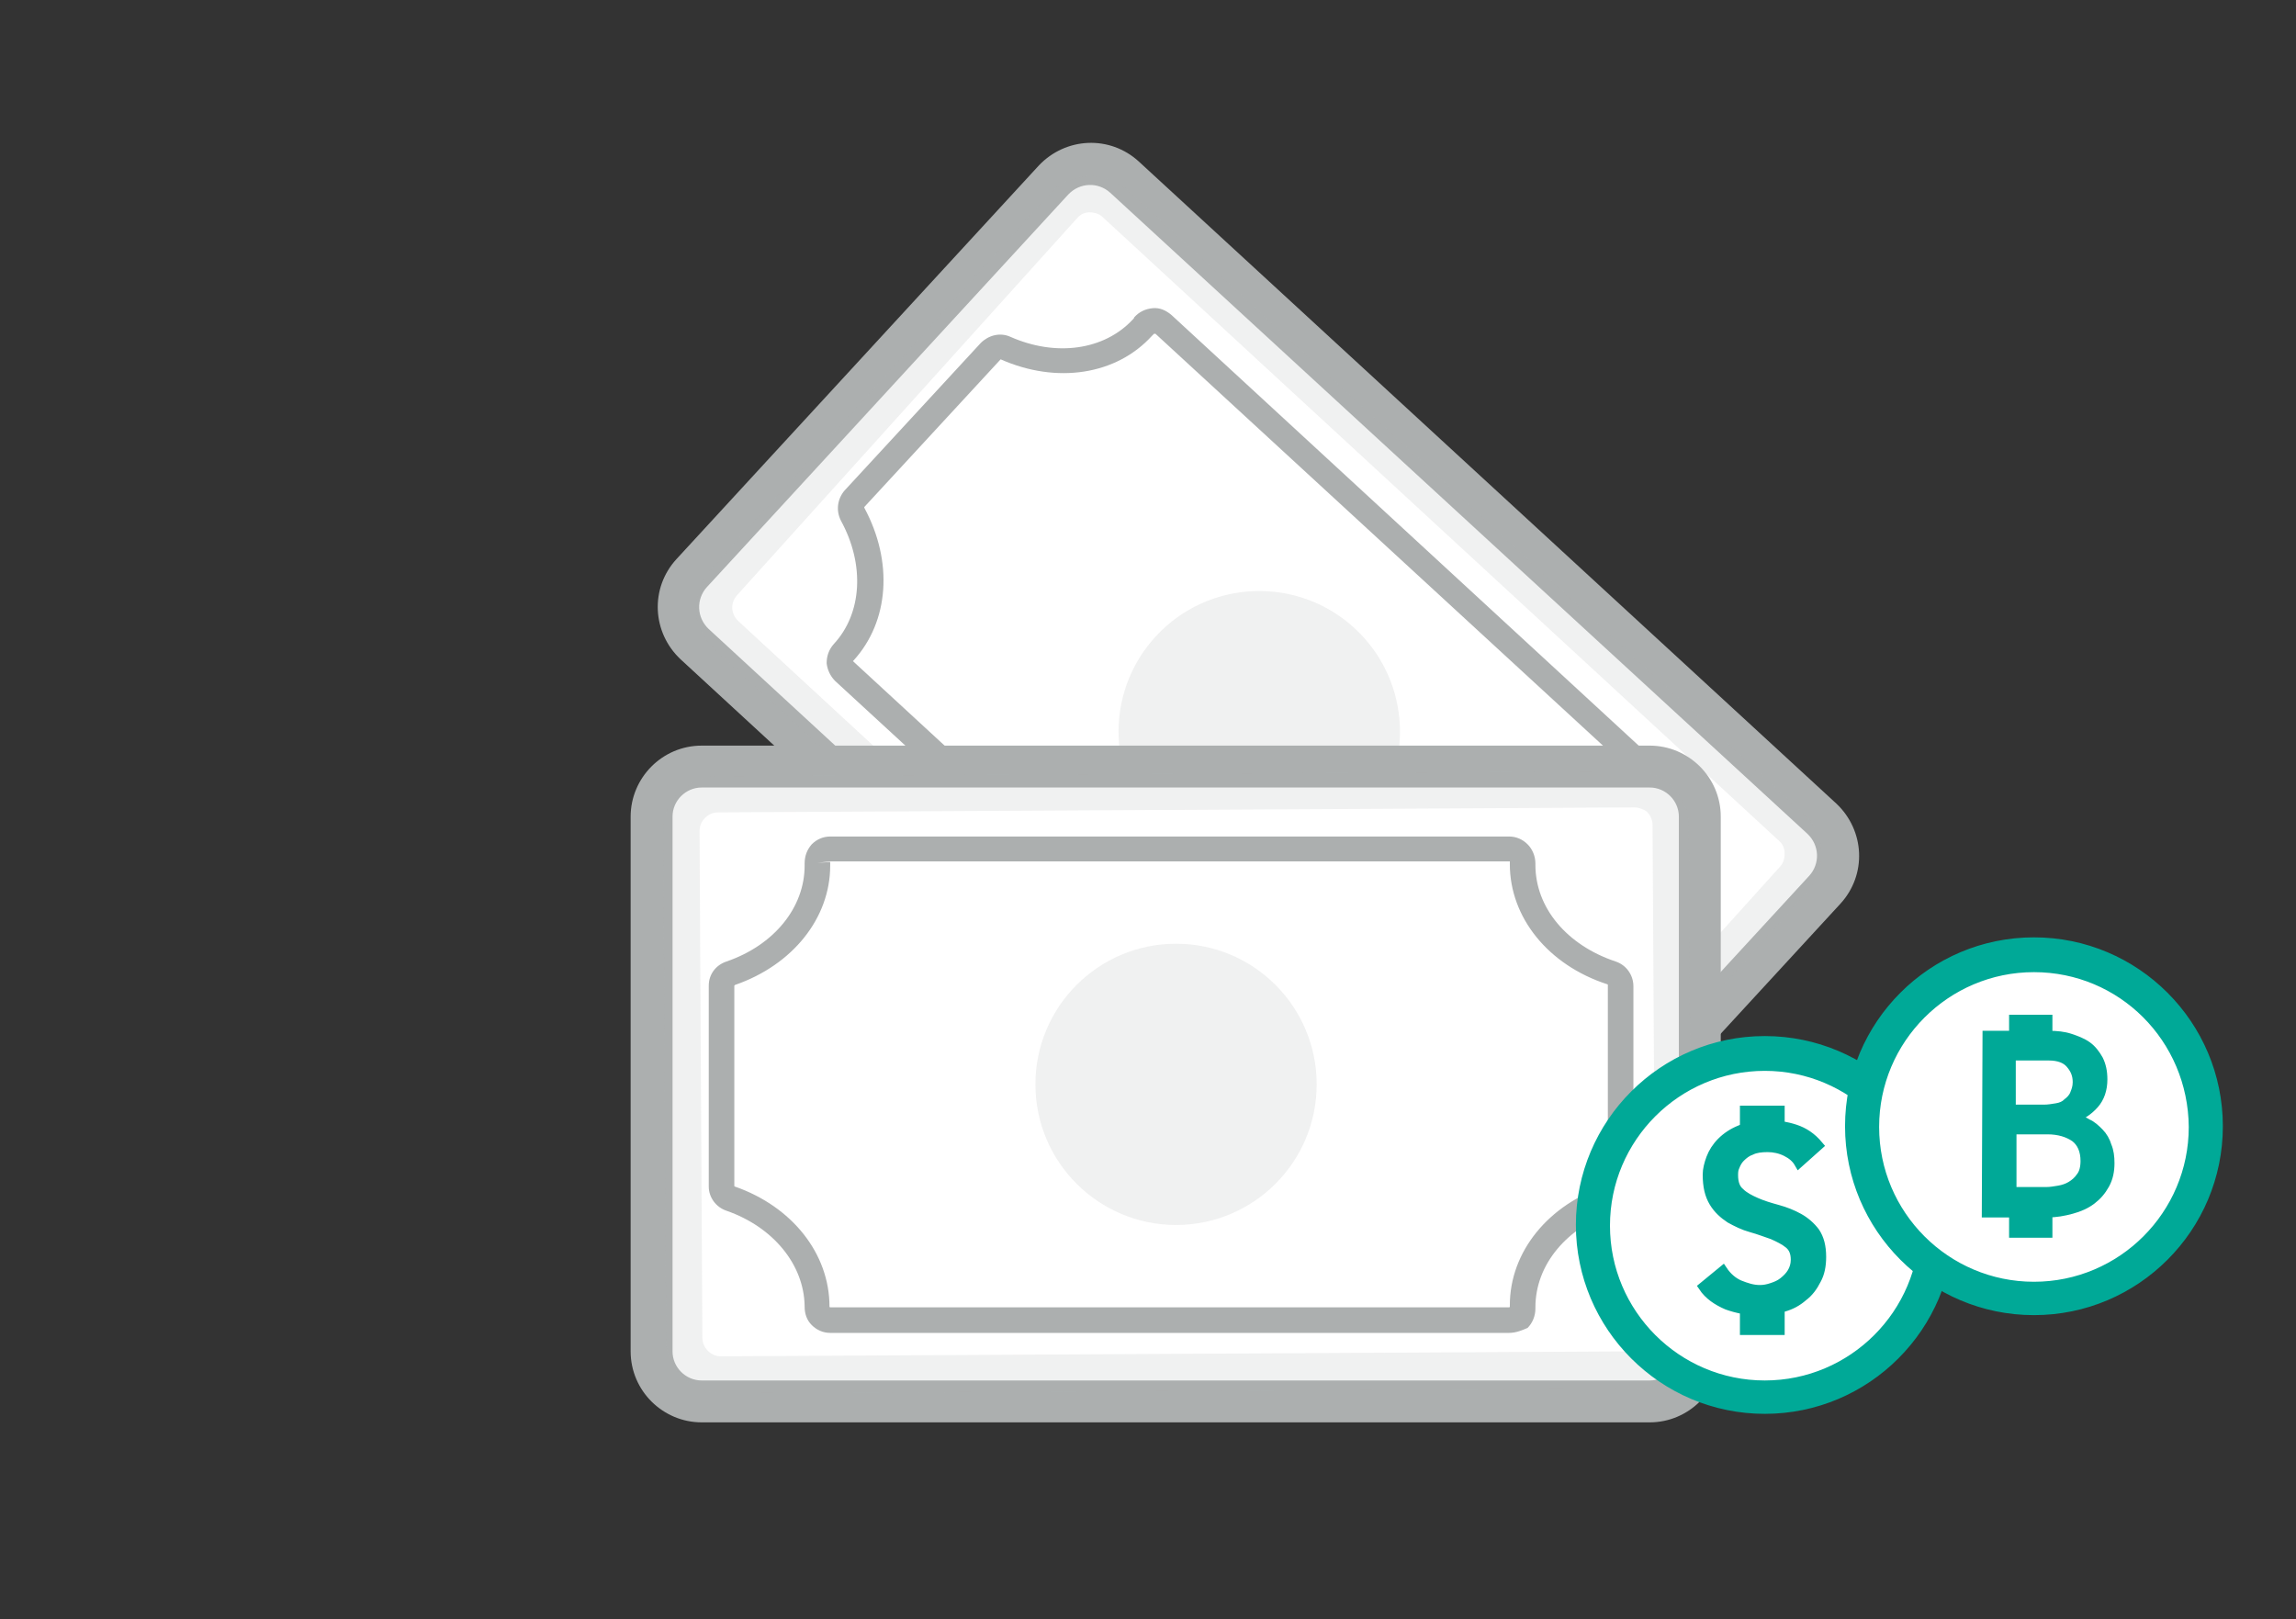
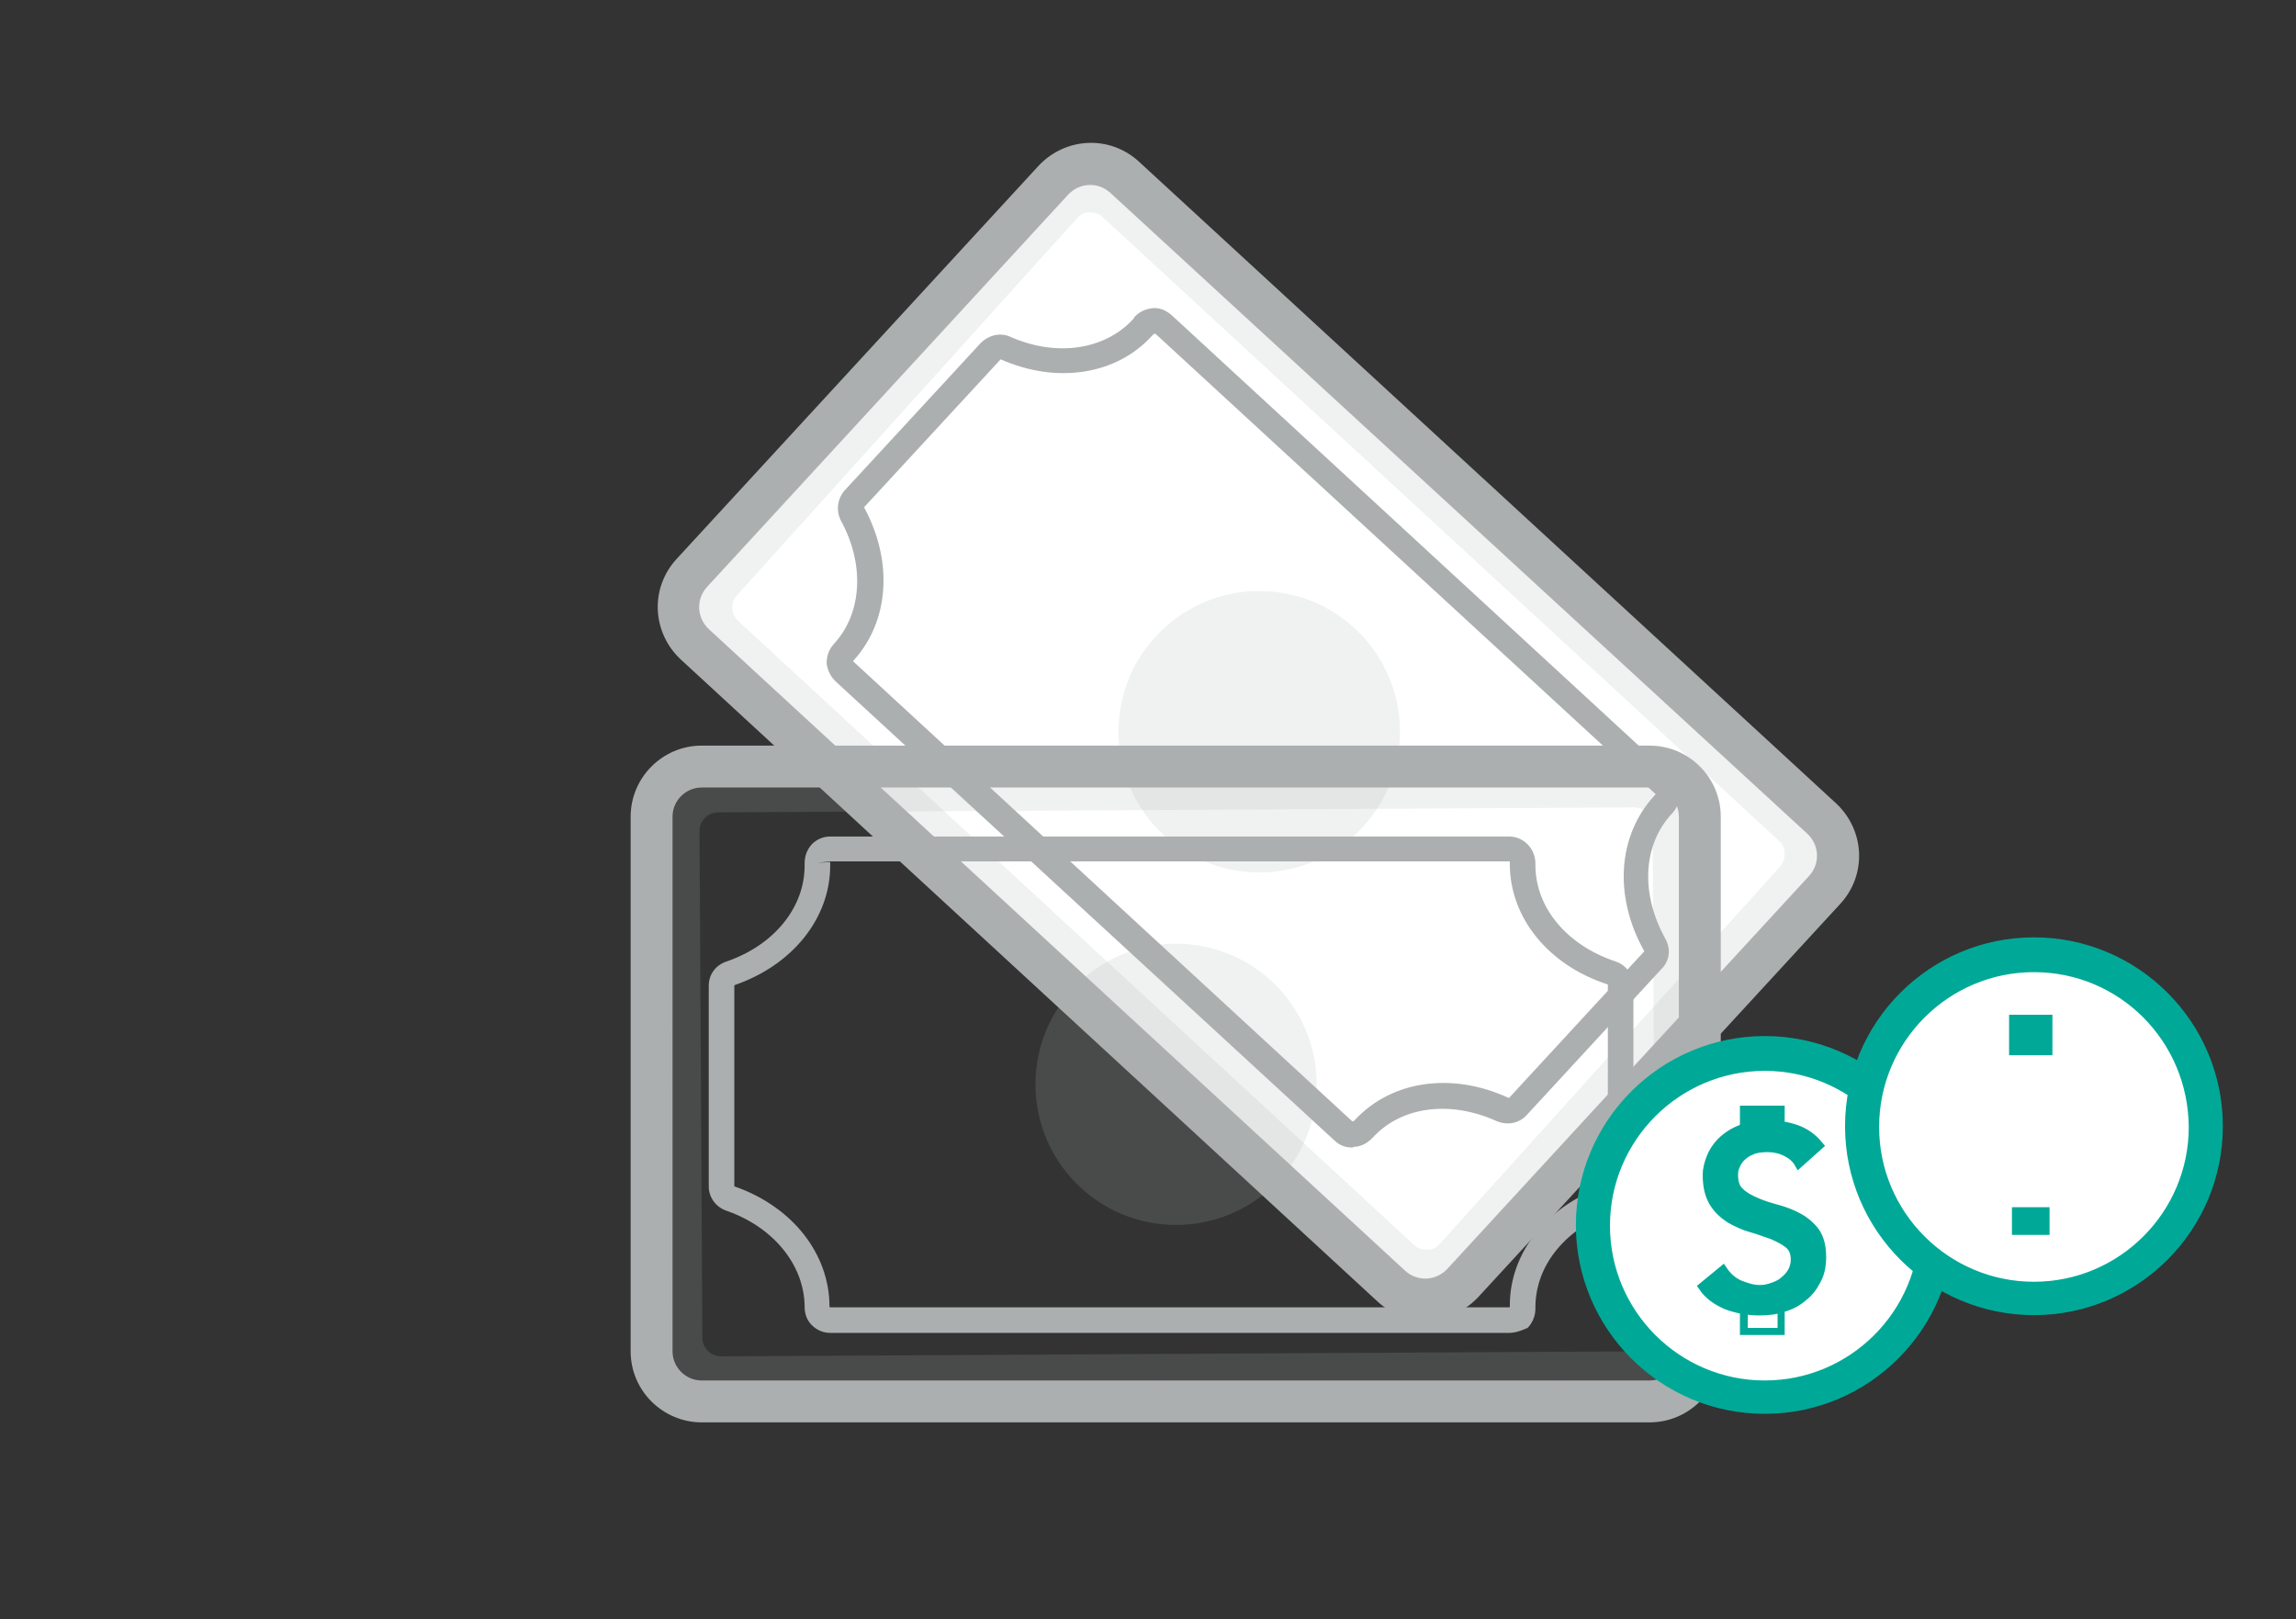
<svg xmlns="http://www.w3.org/2000/svg" version="1.1" id="Layer_1" x="0px" y="0px" viewBox="0 0 323.3 228" style="enable-background:new 0 0 323.3 228;" xml:space="preserve">
  <rect x="0" y="0" width="323.3" height="228" fill="#333333" stroke="none" />
  <style type="text/css">
	.st0{display:none;fill:none;stroke:#6C6D6D;stroke-miterlimit:10;}
	.st1{fill:#FFFFFF;}
	.st2{fill:#ACAFAF;stroke:#ACAFAF;stroke-width:2;stroke-miterlimit:10;}
	.st3{opacity:0.18;}
	.st4{fill:#ACAFAF;}
	.st5{fill:#00A997;stroke:#00A997;stroke-miterlimit:10;}
	.st6{fill:#00A997;stroke:#00A997;stroke-width:1.283;stroke-miterlimit:10;}
	.st7{fill:#00A997;}
</style>
  <rect x="21.8" y="9.1" class="st0" width="302.5" height="210.6" />
-   <rect x="89" y="9.1" class="st0" width="142" height="206.3" />
  <g id="XMLID_321_">
    <g id="XMLID_325_">
      <path id="XMLID_482_" class="st1" d="M195.3,180.5L98.4,91.3c-3.2-3-3.4-8-0.5-11.2l49.8-54c3-3.2,8-3.4,11.2-0.5l96.8,89.2    c3.2,3,3.4,8,0.5,11.2l-49.8,54C203.5,183.3,198.5,183.5,195.3,180.5z" />
      <path id="XMLID_486_" class="st2" d="M200.7,184.9c-2.2,0-4.4-0.8-6.1-2.4L96.5,92.1c-3.6-3.4-3.9-9-0.5-12.7L147,24    c3.4-3.6,9-3.9,12.7-0.5l98.2,90.4c3.6,3.4,3.9,9,0.5,12.7l-51,55.4C205.5,184,203.1,184.9,200.7,184.9z M197.2,179.7    c2.1,1.9,5.3,1.8,7.3-0.3l51-55.4c1.9-2.1,1.8-5.3-0.3-7.3L157,26.4c-2.1-1.9-5.3-1.8-7.3,0.3L98.8,82c-1.9,2.1-1.8,5.3,0.3,7.3    L197.2,179.7z" />
      <g id="XMLID_277_" class="st3">
        <path id="XMLID_448_" class="st4" d="M200.9,181.1c-1.9,0-3.8-0.7-5.2-2l-95.2-87.8c-3.1-2.9-3.4-7.8-0.5-11l47.8-53     c1.4-1.5,3.3-2.4,5.4-2.5c2-0.1,4,0.6,5.6,2l95.2,87.8c1.5,1.4,2.4,3.3,2.5,5.4s-0.6,4.1-2,5.6l-47.8,53     c-1.4,1.5-3.3,2.4-5.4,2.5C201.1,181.1,201,181.1,200.9,181.1z M199.1,175.3c0.5,0.5,1.2,0.7,1.9,0.7s1.3-0.3,1.8-0.9l47.8-53     c0.5-0.5,0.7-1.2,0.7-1.9c0-0.7-0.3-1.4-0.8-1.8l-95.2-87.8c-0.5-0.5-1.2-0.7-1.9-0.7s-1.3,0.3-1.8,0.9l-47.8,53     c-1,1.1-0.9,2.7,0.2,3.7L199.1,175.3z" />
      </g>
    </g>
    <g id="XMLID_323_">
      <g id="XMLID_324_">
        <path id="XMLID_483_" class="st4" d="M190.4,161.6c-0.9,0-1.8-0.3-2.5-1l-70.3-64.7c-0.7-0.7-1.1-1.6-1.2-2.5c0-1,0.3-1.9,1-2.7     c4-4.3,4.4-11.2,1-17.4c-0.7-1.4-0.5-3,0.5-4.2l19.2-20.8c1.1-1.1,2.7-1.5,4.1-0.9c6.5,2.9,13.3,1.9,17.3-2.4     c0.1-0.1,0.2-0.2,0.2-0.3c0.7-0.8,1.6-1.2,2.6-1.3s1.9,0.3,2.7,1l70.3,64.8c0.7,0.7,1.1,1.6,1.2,2.6c0,1-0.3,1.9-1,2.7l-0.1,0.1     c-4.1,4.4-4.4,11.3-0.9,17.6c0.8,1.4,0.6,3.1-0.5,4.2L215,157c-1.1,1.2-2.7,1.5-4.2,0.9c-6.6-3-13.5-2.1-17.5,2.3l-0.1,0.1     c-0.7,0.7-1.6,1.2-2.6,1.2C190.5,161.6,190.5,161.6,190.4,161.6z M140.9,50.6L140.9,50.6l-19.2,20.8v0.1c4.1,7.6,3.5,16-1.5,21.5     c-0.1,0.1-0.1,0.1-0.1,0.1l70.3,64.8c0.1,0,0.1,0,0.2,0l0.2-0.2c5.1-5.5,13.6-6.8,21.6-3.1h0.1l19-20.6v-0.1     c-4.3-7.7-3.7-16.2,1.4-21.8l0.2-0.2v-0.1L162.7,47h-0.2c-0.1,0.1-0.2,0.2-0.3,0.3C157.2,52.8,148.8,54.1,140.9,50.6L140.9,50.6z     " />
      </g>
    </g>
    <g id="XMLID_322_" class="st3">
      <ellipse transform="matrix(0.678 -0.736 0.736 0.678 -18.707 163.561)" class="st4" cx="177.2" cy="103.1" rx="19.8" ry="19.8" />
    </g>
  </g>
  <g id="XMLID_315_">
    <g id="XMLID_319_">
-       <path id="XMLID_474_" class="st1" d="M231.4,197.4H99.7c-4.4,0-8-3.6-8-8v-73.5c0-4.4,3.6-8,8-8h131.7c4.4,0,8,3.6,8,8v73.5    C239.3,193.8,235.8,197.4,231.4,197.4z" />
      <path id="XMLID_478_" class="st2" d="M232.3,199.3H98.8c-4.9,0-9-4-9-9V115c0-4.9,4-9,9-9h133.5c4.9,0,9,4,9,9v75.3    C241.3,195.3,237.2,199.3,232.3,199.3z M98.8,109.9c-2.8,0-5.1,2.3-5.1,5.1v75.3c0,2.8,2.3,5.1,5.1,5.1h133.5    c2.8,0,5.1-2.3,5.1-5.1V115c0-2.8-2.3-5.1-5.1-5.1H98.8z" />
    </g>
    <g id="XMLID_317_">
      <g id="XMLID_318_">
        <path id="XMLID_475_" class="st4" d="M212.5,187.7h-95.6c-1,0-1.9-0.4-2.6-1.1c-0.7-0.7-1-1.6-1-2.6v-0.1     c-0.1-5.8-4.4-11.1-11-13.4c-1.5-0.5-2.5-1.9-2.5-3.4v-28.3c0-1.6,1-2.9,2.5-3.4c6.7-2.3,11-7.6,11-13.5c0-0.1,0-0.2,0-0.3     c0-1,0.3-1.9,1-2.7c0.7-0.7,1.6-1.1,2.6-1.1h95.6c1,0,1.9,0.4,2.6,1.1c0.7,0.7,1.1,1.7,1.1,2.7v0.2c0,6,4.4,11.3,11.3,13.6     c1.5,0.5,2.5,1.9,2.5,3.5V167c0,1.6-1,3-2.5,3.5c-6.9,2.3-11.3,7.6-11.3,13.6v0.2c0,1-0.4,2-1.1,2.7     C214.4,187.3,213.5,187.7,212.5,187.7z M116.8,184c0,0.1,0.1,0.1,0.1,0.1h95.6c0.1,0,0.1-0.1,0.1-0.1v-0.2     c0-7.5,5.4-14.2,13.7-16.9l0.1-0.1v-28.1c0,0,0-0.1-0.1-0.1c-8.3-2.7-13.7-9.4-13.7-16.9v-0.3v-0.1H117l-1.9,0.2l1.8-0.1     c0,0.2,0,0.3,0,0.5c0,7.4-5.3,14-13.4,16.8l-0.1,0.1V167c0,0,0,0.1,0.1,0.1C111.5,169.9,116.8,176.5,116.8,184L116.8,184z" />
      </g>
    </g>
    <g id="XMLID_316_" class="st3">
      <circle class="st4" cx="165.6" cy="152.7" r="19.8" />
    </g>
    <g id="XMLID_1_" class="st3">
      <path id="XMLID_2_" class="st4" d="M101.5,196.2c-4.2,0-7.7-3.5-7.7-7.7l-0.4-71.4c0-4.3,3.4-7.8,7.7-7.8l129-0.7l0,0    c2.1,0,4,0.8,5.4,2.3c1.5,1.5,2.3,3.4,2.3,5.5l0.4,71.4c0,2.1-0.8,4-2.2,5.5c-1.5,1.5-3.4,2.3-5.5,2.3L101.5,196.2L101.5,196.2z     M230.1,113.7L230.1,113.7l-129,0.7c-1.4,0-2.6,1.2-2.6,2.6l0.4,71.4c0,1.4,1.2,2.6,2.6,2.6l0,0l129-0.7c0.7,0,1.4-0.3,1.8-0.8    s0.8-1.2,0.8-1.9l-0.4-71.4c0-0.7-0.3-1.4-0.8-1.9C231.5,114,230.8,113.7,230.1,113.7z" />
    </g>
  </g>
  <g id="XMLID_300_">
    <g id="XMLID_307_">
      <g id="XMLID_313_">
        <circle id="XMLID_467_" class="st1" cx="248.5" cy="172.5" r="24.2" />
        <path id="XMLID_470_" class="st5" d="M248.5,198.6c-14.4,0-26.1-11.7-26.1-26.1c0-14.4,11.7-26.1,26.1-26.1     c14.4,0,26.1,11.7,26.1,26.1C274.6,186.9,262.9,198.6,248.5,198.6z M248.5,150.3c-12.3,0-22.3,10-22.3,22.3s10,22.3,22.3,22.3     c12.3,0,22.3-10,22.3-22.3C270.7,160.2,260.7,150.3,248.5,150.3z" />
      </g>
      <g id="XMLID_310_">
        <path id="XMLID_468_" class="st6" d="M242.6,178.9c0.6,0.9,1.4,1.6,2.3,2c1,0.4,1.9,0.7,2.9,0.7c0.6,0,1.1-0.1,1.7-0.3     c0.6-0.2,1.1-0.4,1.6-0.8c0.5-0.4,0.9-0.8,1.2-1.3s0.5-1.1,0.5-1.8c0-1-0.3-1.7-0.9-2.2c-0.6-0.5-1.4-0.9-2.3-1.3     c-0.9-0.3-1.9-0.7-3-1s-2.1-0.8-3-1.3c-0.9-0.6-1.7-1.3-2.3-2.3s-0.9-2.2-0.9-3.9c0-0.7,0.2-1.5,0.5-2.3s0.8-1.6,1.5-2.3     s1.6-1.3,2.6-1.7c1.1-0.5,2.4-0.7,3.9-0.7c1.4,0,2.7,0.2,3.9,0.6c1.2,0.4,2.3,1.1,3.3,2.3l-2.8,2.5c-0.4-0.7-1-1.2-1.8-1.6     c-0.8-0.4-1.7-0.6-2.6-0.6c-0.9,0-1.7,0.1-2.3,0.4c-0.6,0.2-1.1,0.6-1.5,1s-0.6,0.8-0.8,1.3c-0.2,0.4-0.2,0.9-0.2,1.2     c0,1.1,0.3,1.9,0.9,2.4c0.6,0.6,1.4,1,2.3,1.4c0.9,0.4,1.9,0.7,3,1s2.1,0.7,3,1.2s1.7,1.2,2.3,2c0.6,0.9,0.9,2,0.9,3.5     c0,1.2-0.2,2.3-0.7,3.2c-0.5,1-1.1,1.8-1.9,2.4c-0.8,0.7-1.7,1.2-2.8,1.5c-1.1,0.4-2.2,0.5-3.4,0.5c-1.6,0-3.1-0.3-4.5-0.8     c-1.4-0.6-2.6-1.4-3.4-2.6L242.6,178.9z" />
      </g>
      <g id="XMLID_309_">
-         <rect id="XMLID_463_" x="245.6" y="182.7" class="st7" width="5.2" height="4.7" />
        <path id="XMLID_464_" class="st7" d="M251.3,188H245v-5.8h6.3V188z M246.1,187h4.2v-3.7h-4.2V187z" />
      </g>
      <g id="XMLID_308_">
        <rect id="XMLID_459_" x="245.6" y="156.2" class="st7" width="5.2" height="4.7" />
        <path id="XMLID_460_" class="st7" d="M251.3,161.5H245v-5.8h6.3V161.5z M246.1,160.5h4.2v-3.7h-4.2V160.5z" />
      </g>
    </g>
    <g id="XMLID_301_">
      <g id="XMLID_306_">
        <circle id="XMLID_192_" class="st1" cx="286.4" cy="158.6" r="24.2" />
        <path id="XMLID_456_" class="st5" d="M286.4,184.7c-14.4,0-26.1-11.7-26.1-26.1s11.7-26.1,26.1-26.1s26.1,11.7,26.1,26.1     S300.8,184.7,286.4,184.7z M286.4,136.4c-12.3,0-22.3,10-22.3,22.3s10,22.3,22.3,22.3s22.3-10,22.3-22.3     C308.6,146.3,298.7,136.4,286.4,136.4z" />
      </g>
      <g id="XMLID_302_">
        <g id="XMLID_305_">
-           <path id="XMLID_193_" class="st6" d="M279.8,145.8h8.7c1.1,0,2.1,0.1,3,0.4c0.9,0.3,1.7,0.6,2.4,1.1c0.7,0.5,1.2,1.2,1.6,1.9      c0.4,0.8,0.6,1.7,0.6,2.8c0,1.4-0.4,2.6-1.2,3.5c-0.8,0.9-1.8,1.6-3.1,2v0.1c0.8,0,1.5,0.2,2.1,0.6c0.7,0.3,1.2,0.8,1.7,1.3      s0.9,1.2,1.1,1.9c0.3,0.7,0.4,1.5,0.4,2.4c0,1.1-0.2,2.1-0.7,3s-1.1,1.6-1.9,2.2c-0.8,0.6-1.7,1-2.8,1.3      c-1.1,0.3-2.2,0.5-3.4,0.5h-8.6L279.8,145.8L279.8,145.8z M283.2,156.2h4.6c0.6,0,1.2-0.1,1.8-0.2c0.6-0.1,1.1-0.3,1.5-0.7      c0.4-0.3,0.8-0.7,1-1.2s0.4-1,0.4-1.7c0-1-0.3-1.8-1-2.6c-0.6-0.7-1.6-1.1-3-1.1h-5.3V156.2z M283.2,167.8h5      c0.5,0,1.1-0.1,1.7-0.2c0.6-0.1,1.2-0.3,1.7-0.6s1-0.7,1.4-1.3c0.4-0.5,0.6-1.3,0.6-2.2c0-1.5-0.5-2.6-1.4-3.3      c-1-0.7-2.3-1.1-3.9-1.1h-5v8.7H283.2z" />
-         </g>
+           </g>
        <g id="XMLID_304_">
          <rect id="XMLID_188_" x="283.3" y="170" class="st7" width="5.3" height="3.9" />
-           <path id="XMLID_189_" class="st7" d="M289,174.3h-6.1v-4.6h6.1V174.3z M283.7,173.5h4.5v-3.1h-4.5V173.5z" />
        </g>
        <g id="XMLID_303_">
          <rect id="XMLID_184_" x="283.3" y="143.3" class="st7" width="5.3" height="4.8" />
          <path id="XMLID_185_" class="st7" d="M289,148.6h-6.1v-5.7h6.1V148.6z M283.7,147.7h4.5v-4h-4.5V147.7z" />
        </g>
      </g>
    </g>
  </g>
</svg>